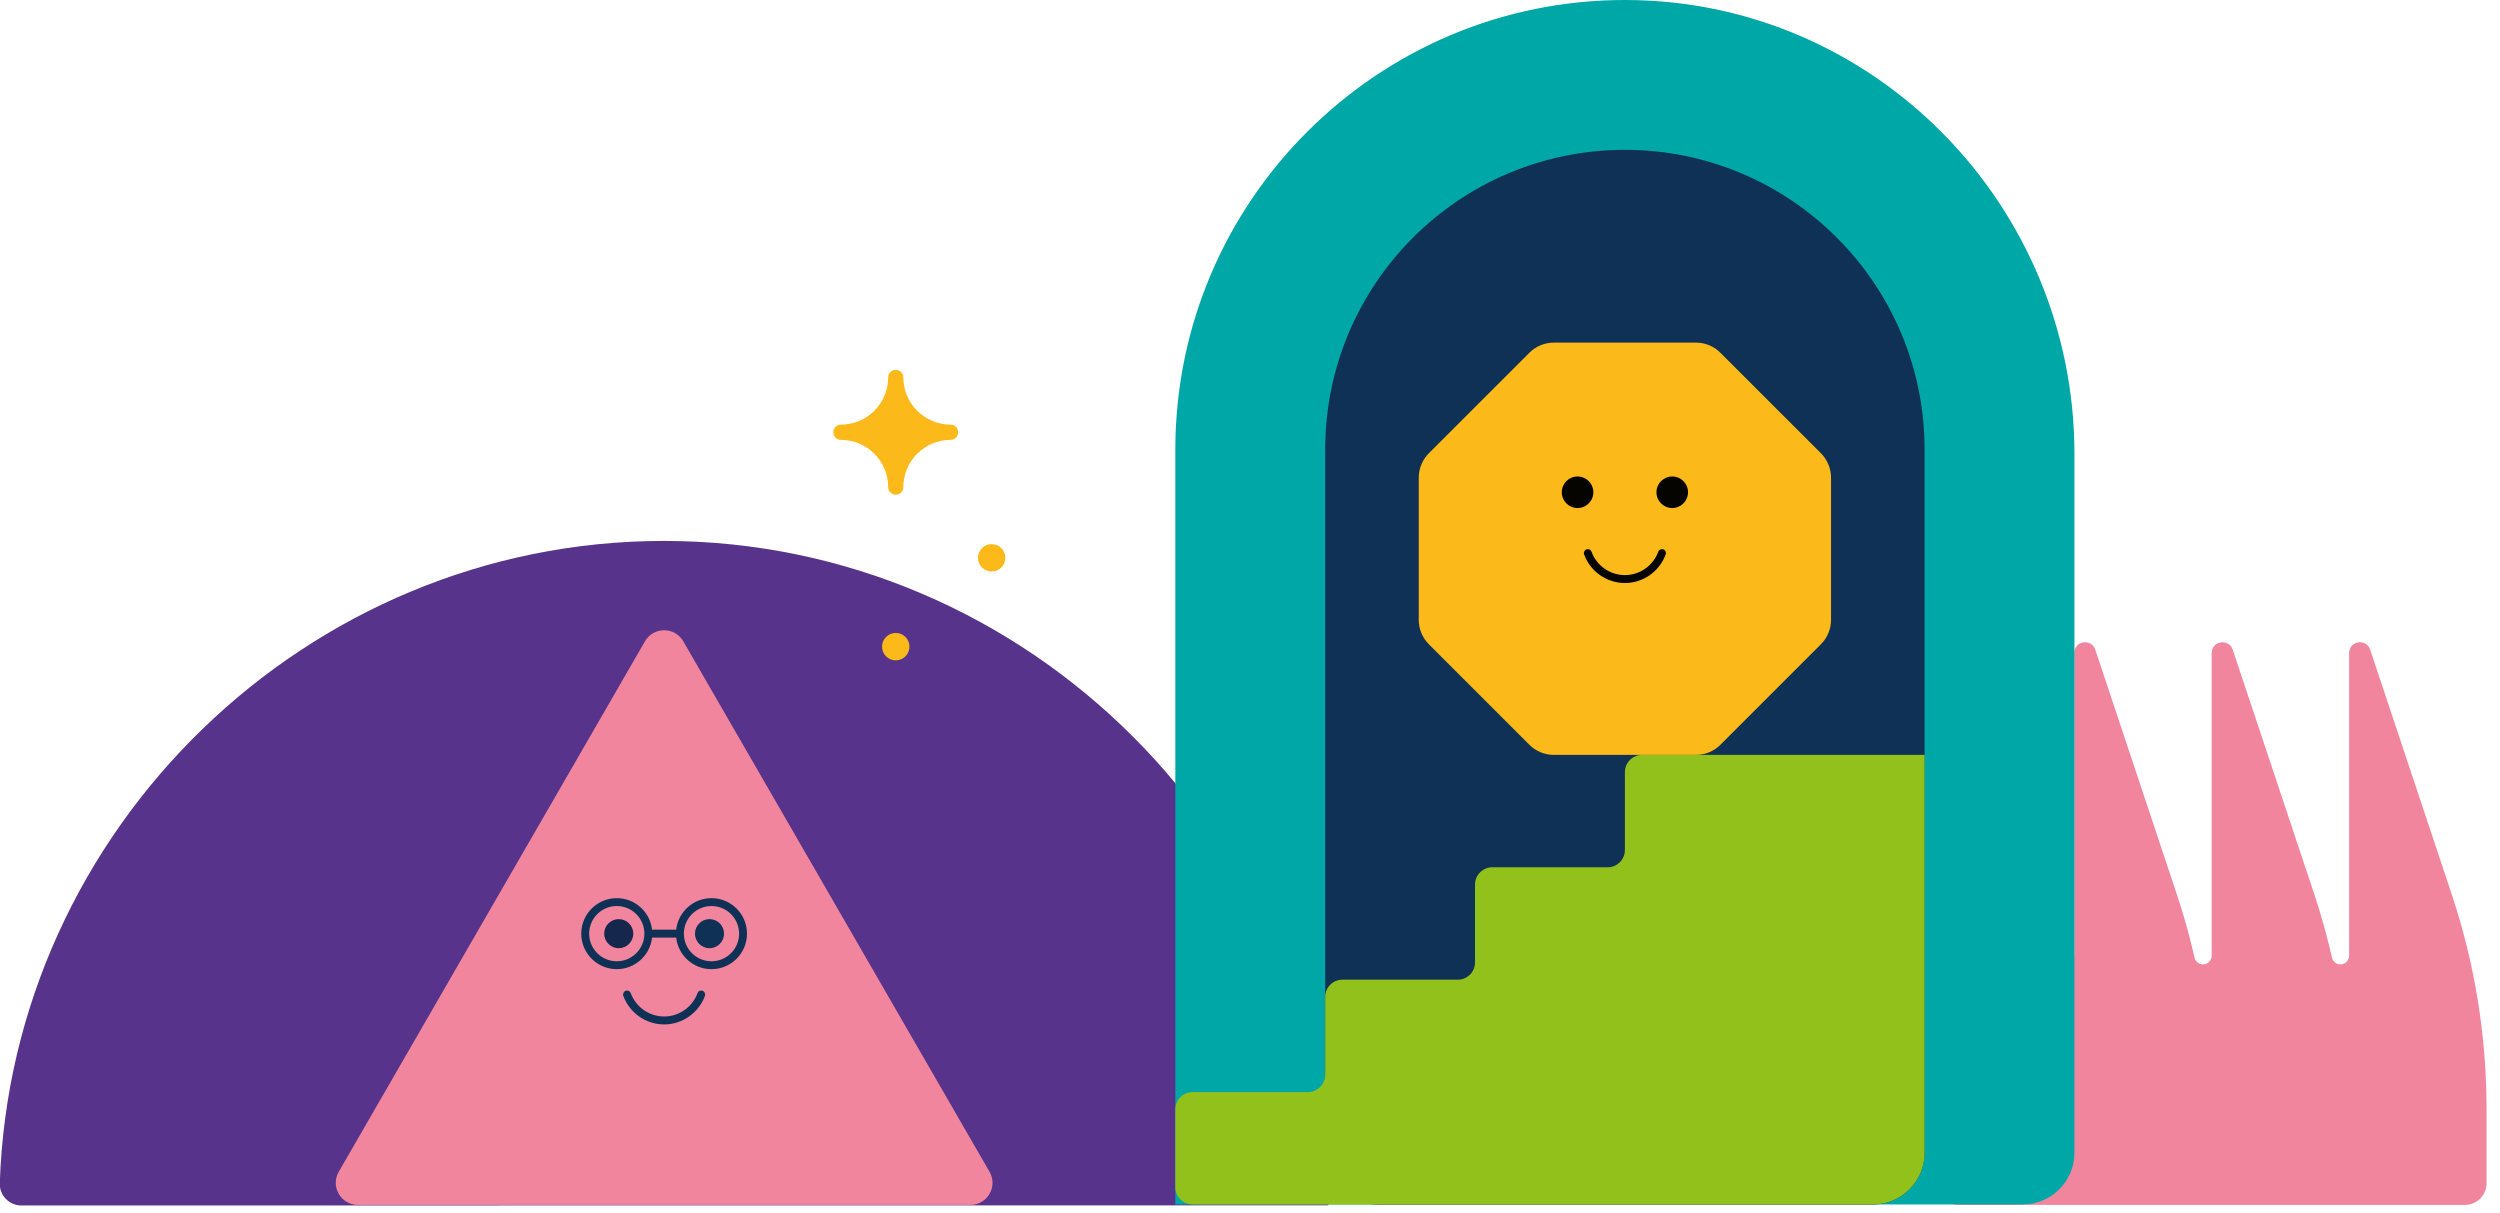
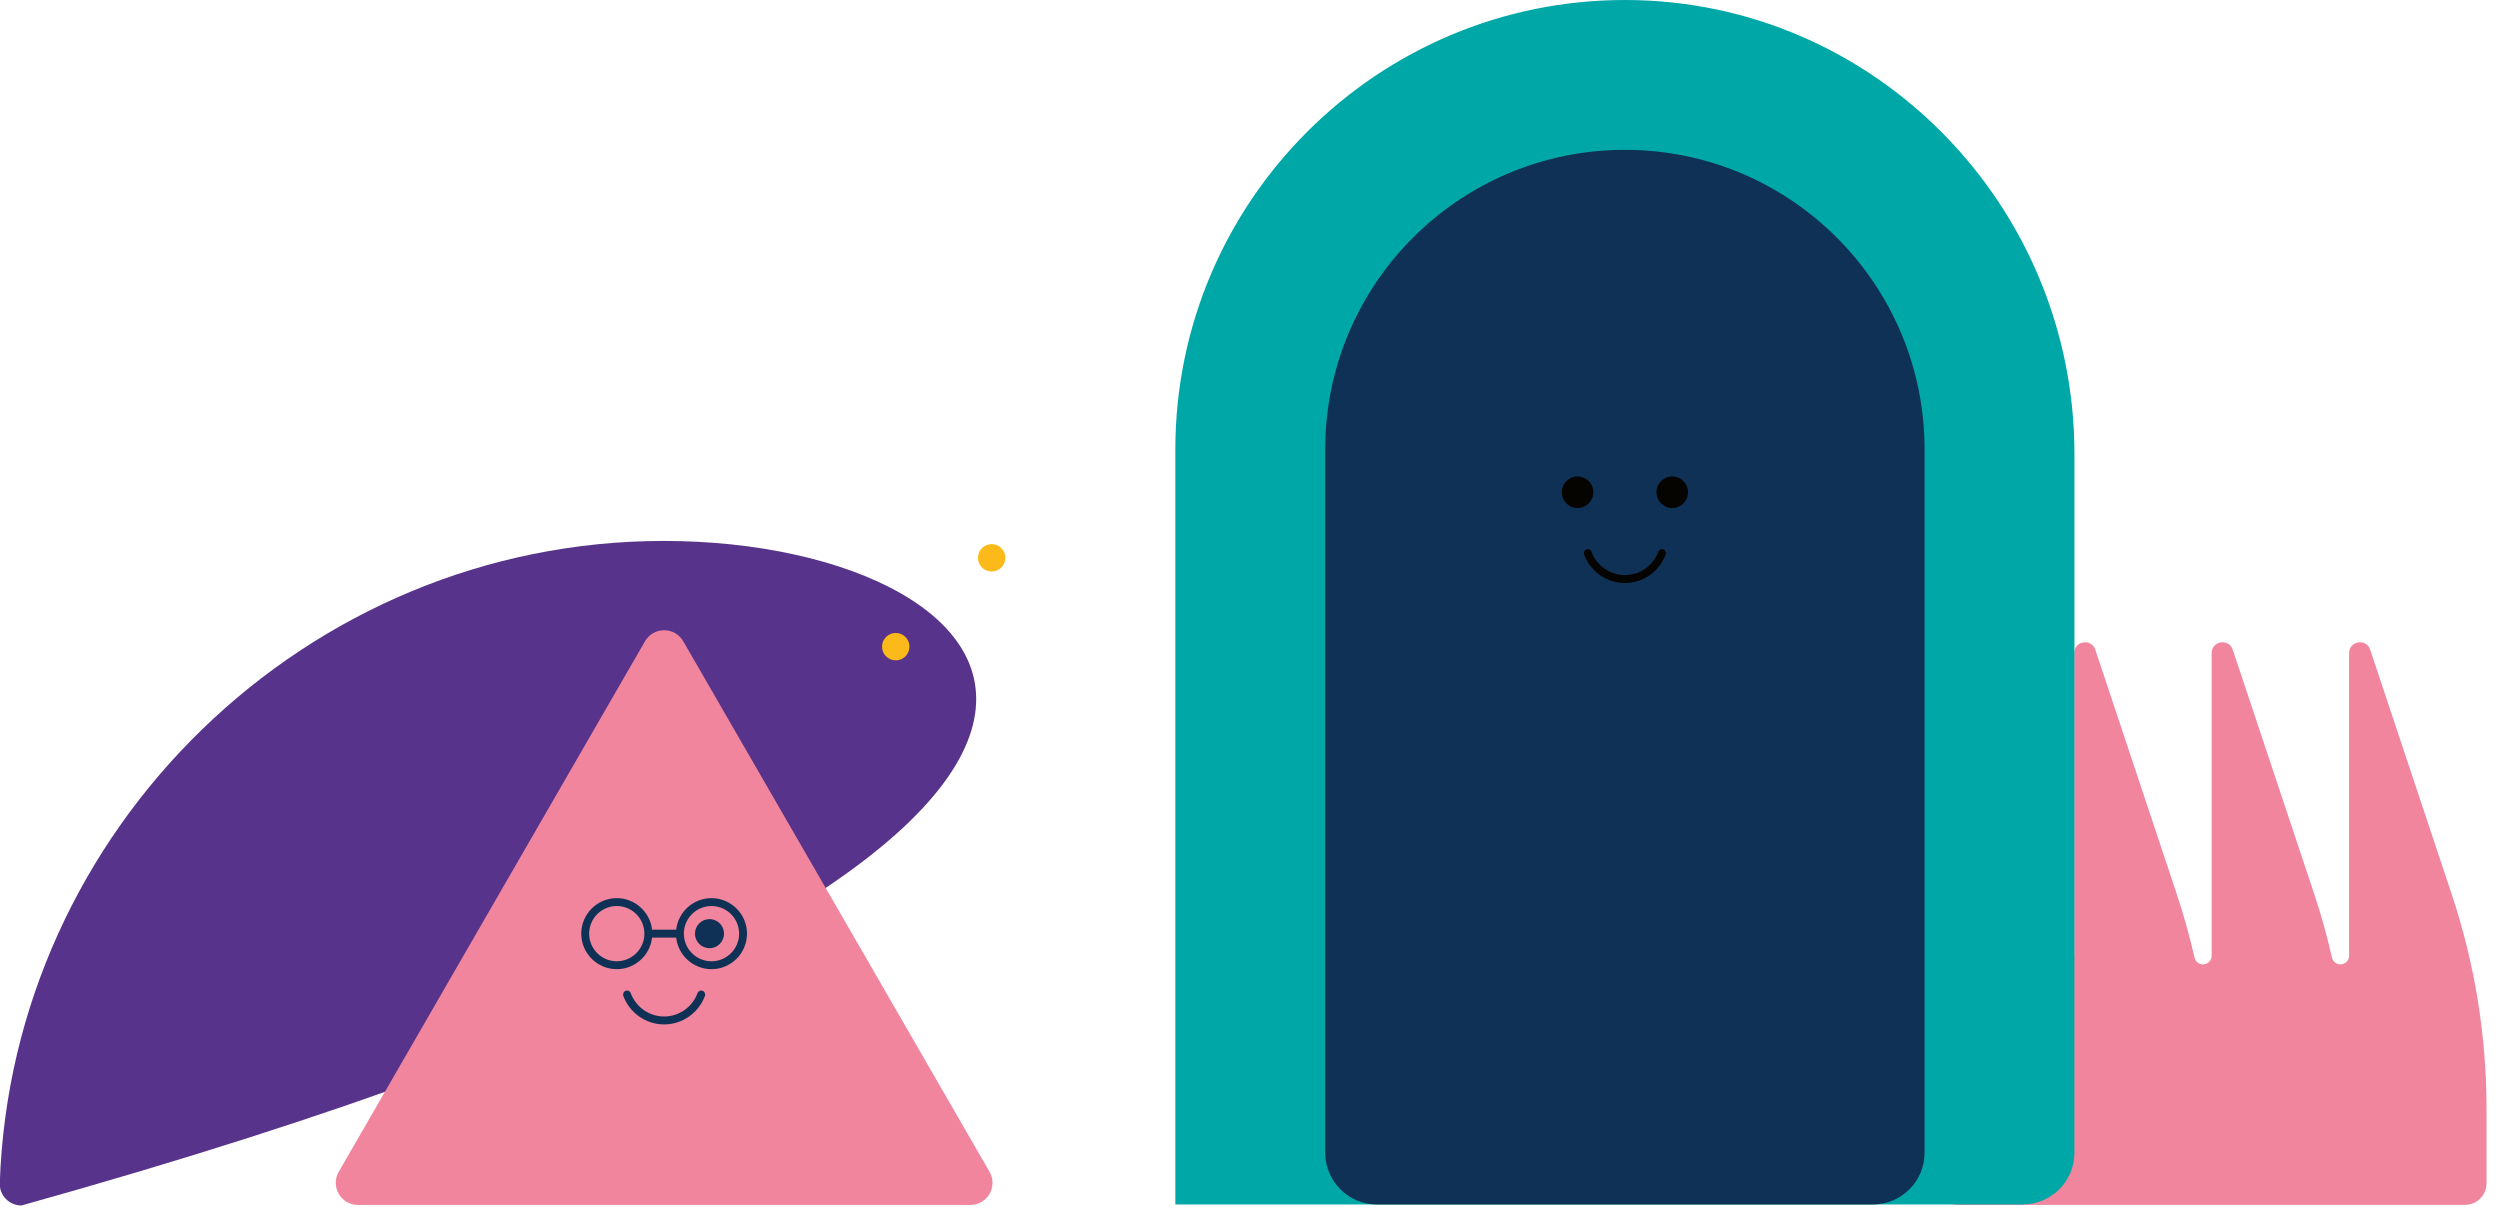
<svg xmlns="http://www.w3.org/2000/svg" width="100%" height="100%" viewBox="0 0 171 83" xml:space="preserve" style="fill-rule:evenodd;clip-rule:evenodd;stroke-linejoin:round;stroke-miterlimit:2;">
  <g transform="matrix(1,0,0,1,-341.469,-469.522)">
    <g transform="matrix(1,0,0,1,0,458.488)">
      <path d="M480.961,72.194C481.436,73.622 481.84,75.071 482.174,76.535C482.236,76.805 482.474,77 482.751,77C483.08,77 483.345,76.732 483.345,76.404L483.345,55.708C483.345,54.868 484.522,54.677 484.788,55.473L490.361,72.194C490.839,73.622 491.241,75.071 491.576,76.535C491.637,76.805 491.876,77 492.153,77C492.481,77 492.746,76.732 492.746,76.404L492.746,55.708C492.746,54.868 493.923,54.677 494.188,55.473L499.765,72.194C500.239,73.622 500.643,75.071 500.978,76.535C501.038,76.805 501.276,77 501.554,77C501.88,77 502.148,76.732 502.148,76.404L502.148,55.708C502.148,54.868 503.324,54.677 503.59,55.473L509.163,72.194C510.744,76.933 511.548,81.894 511.548,86.889L511.548,91.968C511.548,92.786 510.885,93.449 510.068,93.449L475.425,93.449C474.608,93.449 473.945,92.786 473.945,91.968L473.945,55.708C473.945,54.868 475.122,54.677 475.388,55.473L480.961,72.194Z" style="fill:rgb(240,133,157);fill-rule:nonzero;" />
    </g>
    <g transform="matrix(-0.719,-0.695,-0.695,0.719,718.844,742.487)">
-       <path d="M402.688,61.061C420.247,78.037 421.078,106.224 404.81,124.219C404.252,124.836 403.287,124.86 402.688,124.281L338.421,62.147C355.752,44.221 384.762,43.731 402.688,61.061" style="fill:rgb(88,51,139);fill-rule:nonzero;" />
+       <path d="M402.688,61.061C420.247,78.037 421.078,106.224 404.81,124.219C404.252,124.836 403.287,124.86 402.688,124.281C355.752,44.221 384.762,43.731 402.688,61.061" style="fill:rgb(88,51,139);fill-rule:nonzero;" />
    </g>
    <g transform="matrix(1,0,0,1,0,457.705)">
      <path d="M385.585,55.683L364.64,91.965C364.057,92.972 364.784,94.234 365.949,94.234L407.842,94.234C409.007,94.234 409.736,92.972 409.152,91.965L388.206,55.683C387.623,54.675 386.168,54.675 385.585,55.683" style="fill:rgb(240,133,157);fill-rule:nonzero;" />
    </g>
    <g transform="matrix(-1,0,0,1,767.581,460.154)">
-       <path d="M383.791,72.236C384.339,72.236 384.785,72.68 384.785,73.228C384.785,73.78 384.339,74.224 383.791,74.224C383.241,74.224 382.796,73.78 382.796,73.228C382.796,72.68 383.241,72.236 383.791,72.236" style="fill:rgb(21,39,76);fill-rule:nonzero;" />
-     </g>
+       </g>
    <g transform="matrix(-1,0,0,1,779.998,460.154)">
      <path d="M390,72.236C390.548,72.236 390.993,72.68 390.993,73.228C390.993,73.78 390.548,74.224 390,74.224C389.45,74.224 389.006,73.78 389.006,73.228C389.006,72.68 389.45,72.236 390,72.236" style="fill:rgb(16,49,86);fill-rule:nonzero;" />
    </g>
    <g transform="matrix(1,0,0,1,0,460.154)">
      <path d="M390.135,75.119C389.091,75.119 388.244,74.272 388.244,73.23C388.244,72.188 389.091,71.34 390.135,71.34C391.177,71.34 392.024,72.188 392.024,73.23C392.024,74.272 391.177,75.119 390.135,75.119ZM383.656,75.119C382.615,75.119 381.767,74.272 381.767,73.23C381.767,72.188 382.615,71.34 383.656,71.34C384.698,71.34 385.545,72.188 385.545,73.23C385.545,74.272 384.698,75.119 383.656,75.119ZM390.135,70.801C388.886,70.801 387.857,71.747 387.719,72.959L386.07,72.959C385.935,71.747 384.904,70.801 383.656,70.801C382.317,70.801 381.227,71.89 381.227,73.23C381.227,74.569 382.317,75.659 383.656,75.659C384.904,75.659 385.935,74.712 386.07,73.501L387.719,73.501C387.857,74.712 388.886,75.659 390.135,75.659C391.474,75.659 392.564,74.569 392.564,73.23C392.564,71.89 391.474,70.801 390.135,70.801" style="fill:rgb(16,49,86);fill-rule:nonzero;" />
    </g>
    <g transform="matrix(1,0,0,1,0,470.253)">
      <path d="M389.524,67.039C389.489,67.026 389.454,67.021 389.419,67.023C389.312,67.028 389.216,67.095 389.178,67.2C388.83,68.155 387.912,68.798 386.896,68.798C385.879,68.798 384.962,68.155 384.612,67.2C384.575,67.095 384.477,67.028 384.373,67.023C384.338,67.021 384.302,67.026 384.266,67.039C384.126,67.09 384.054,67.244 384.103,67.386C384.53,68.552 385.651,69.34 386.895,69.34L386.896,69.34C388.139,69.34 389.26,68.552 389.687,67.386C389.735,67.244 389.665,67.09 389.524,67.039" style="fill:rgb(16,49,86);fill-rule:nonzero;" />
    </g>
    <g transform="matrix(0,-1,-1,0,508.236,916.975)">
      <path d="M409.299,98C408.78,98 408.361,98.419 408.361,98.938C408.361,99.454 408.78,99.875 409.299,99.875C409.816,99.875 410.236,99.454 410.236,98.938C410.236,98.419 409.816,98 409.299,98" style="fill:rgb(251,186,26);fill-rule:nonzero;" />
    </g>
    <g transform="matrix(0,-1,-1,0,495.599,916.492)">
      <path d="M402.74,91.923C402.221,91.923 401.801,92.342 401.801,92.861C401.801,93.378 402.221,93.798 402.74,93.798C403.258,93.798 403.676,93.378 403.676,92.861C403.676,92.342 403.258,91.923 402.74,91.923" style="fill:rgb(251,186,26);fill-rule:nonzero;" />
    </g>
    <g transform="matrix(1,0,0,1,0,391.562)">
-       <path d="M406.487,107.005C404.708,107.005 403.259,105.556 403.259,103.777C403.259,103.49 403.026,103.257 402.739,103.257C402.452,103.257 402.219,103.49 402.219,103.777C402.219,105.556 400.77,107.005 398.991,107.005C398.703,107.005 398.47,107.237 398.47,107.526C398.47,107.814 398.703,108.047 398.991,108.047C400.77,108.047 402.219,109.495 402.219,111.276C402.219,111.561 402.452,111.796 402.739,111.796C403.026,111.796 403.259,111.561 403.259,111.276C403.259,109.495 404.708,108.047 406.487,108.047C406.775,108.047 407.009,107.814 407.009,107.526C407.009,107.237 406.775,107.005 406.487,107.005" style="fill:rgb(251,186,26);fill-rule:nonzero;" />
-     </g>
+       </g>
    <g transform="matrix(1,0,0,1,0,414.768)">
      <path d="M483.361,133.598L483.361,85.802C483.361,68.805 469.695,54.802 452.699,54.754C435.703,54.707 421.862,68.52 421.862,85.504L421.862,137.139L479.82,137.139C481.776,137.139 483.361,135.554 483.361,133.598" style="fill:rgb(0,167,167);fill-rule:nonzero;" />
    </g>
    <g transform="matrix(1,0,0,1,0,425.064)">
      <path d="M469.57,126.843L435.653,126.843C433.698,126.843 432.113,125.257 432.113,123.301L432.113,75.206C432.113,63.885 441.292,54.707 452.612,54.707C463.934,54.707 473.111,63.885 473.111,75.206L473.111,123.301C473.111,125.257 471.526,126.843 469.57,126.843" style="fill:rgb(16,49,86);fill-rule:nonzero;" />
    </g>
    <g transform="matrix(1,0,0,1,0,466.448)">
-       <path d="M452.612,55.89L452.612,61.215C452.612,61.87 452.083,62.397 451.431,62.397L443.542,62.397C442.891,62.397 442.36,62.925 442.36,63.577L442.36,68.902C442.36,69.557 441.834,70.084 441.182,70.084L433.293,70.084C432.64,70.084 432.111,70.612 432.111,71.265L432.111,76.591C432.111,77.242 431.583,77.771 430.932,77.771L423.043,77.771C422.391,77.771 421.863,78.301 421.863,78.953L421.863,84.278C421.863,84.929 422.391,85.458 423.043,85.458L469.57,85.458C471.525,85.458 473.112,83.873 473.112,81.918L473.112,54.708L453.792,54.708C453.141,54.708 452.612,55.238 452.612,55.89" style="fill:rgb(147,193,28);fill-rule:nonzero;" />
-     </g>
+       </g>
    <g transform="matrix(1,0,0,1,0,407.5)">
-       <path d="M457.471,85.457L447.752,85.457C447.124,85.457 446.522,85.706 446.079,86.151L439.205,93.022C438.762,93.467 438.511,94.069 438.511,94.698L438.511,104.416C438.511,105.045 438.762,105.647 439.205,106.092L446.079,112.965C446.522,113.408 447.124,113.657 447.752,113.657L457.471,113.657C458.1,113.657 458.702,113.408 459.145,112.965L466.018,106.092C466.463,105.647 466.712,105.045 466.712,104.416L466.712,94.698C466.712,94.069 466.463,93.467 466.018,93.022L459.145,86.151C458.702,85.706 458.1,85.457 457.471,85.457" style="fill:rgb(251,186,26);fill-rule:nonzero;" />
-     </g>
+       </g>
    <g transform="matrix(0,-1,-1,0,552.795,952.566)">
      <path d="M449.373,102.341C449.969,102.341 450.453,102.825 450.453,103.421C450.453,104.017 449.969,104.501 449.373,104.501C448.778,104.501 448.294,104.017 448.294,103.421C448.294,102.825 448.778,102.341 449.373,102.341" style="fill:rgb(6,4,1);fill-rule:nonzero;" />
    </g>
    <g transform="matrix(-1,0,0,1,911.7,399.772)">
      <path d="M455.85,102.341C456.446,102.341 456.93,102.825 456.93,103.421C456.93,104.016 456.446,104.501 455.85,104.501C455.254,104.501 454.77,104.016 454.77,103.421C454.77,102.825 455.254,102.341 455.85,102.341" style="fill:rgb(6,4,1);fill-rule:nonzero;" />
    </g>
    <g transform="matrix(1,0,0,1,0,409.837)">
      <path d="M455.24,97.263C455.099,97.214 454.945,97.284 454.894,97.425C454.546,98.38 453.629,99.022 452.613,99.022C451.595,99.022 450.678,98.38 450.329,97.425C450.28,97.284 450.125,97.214 449.984,97.263C449.843,97.314 449.772,97.47 449.822,97.609C450.248,98.778 451.367,99.564 452.613,99.564C453.855,99.564 454.975,98.778 455.401,97.609C455.454,97.47 455.38,97.314 455.24,97.263" style="fill:rgb(6,4,1);fill-rule:nonzero;" />
    </g>
  </g>
</svg>